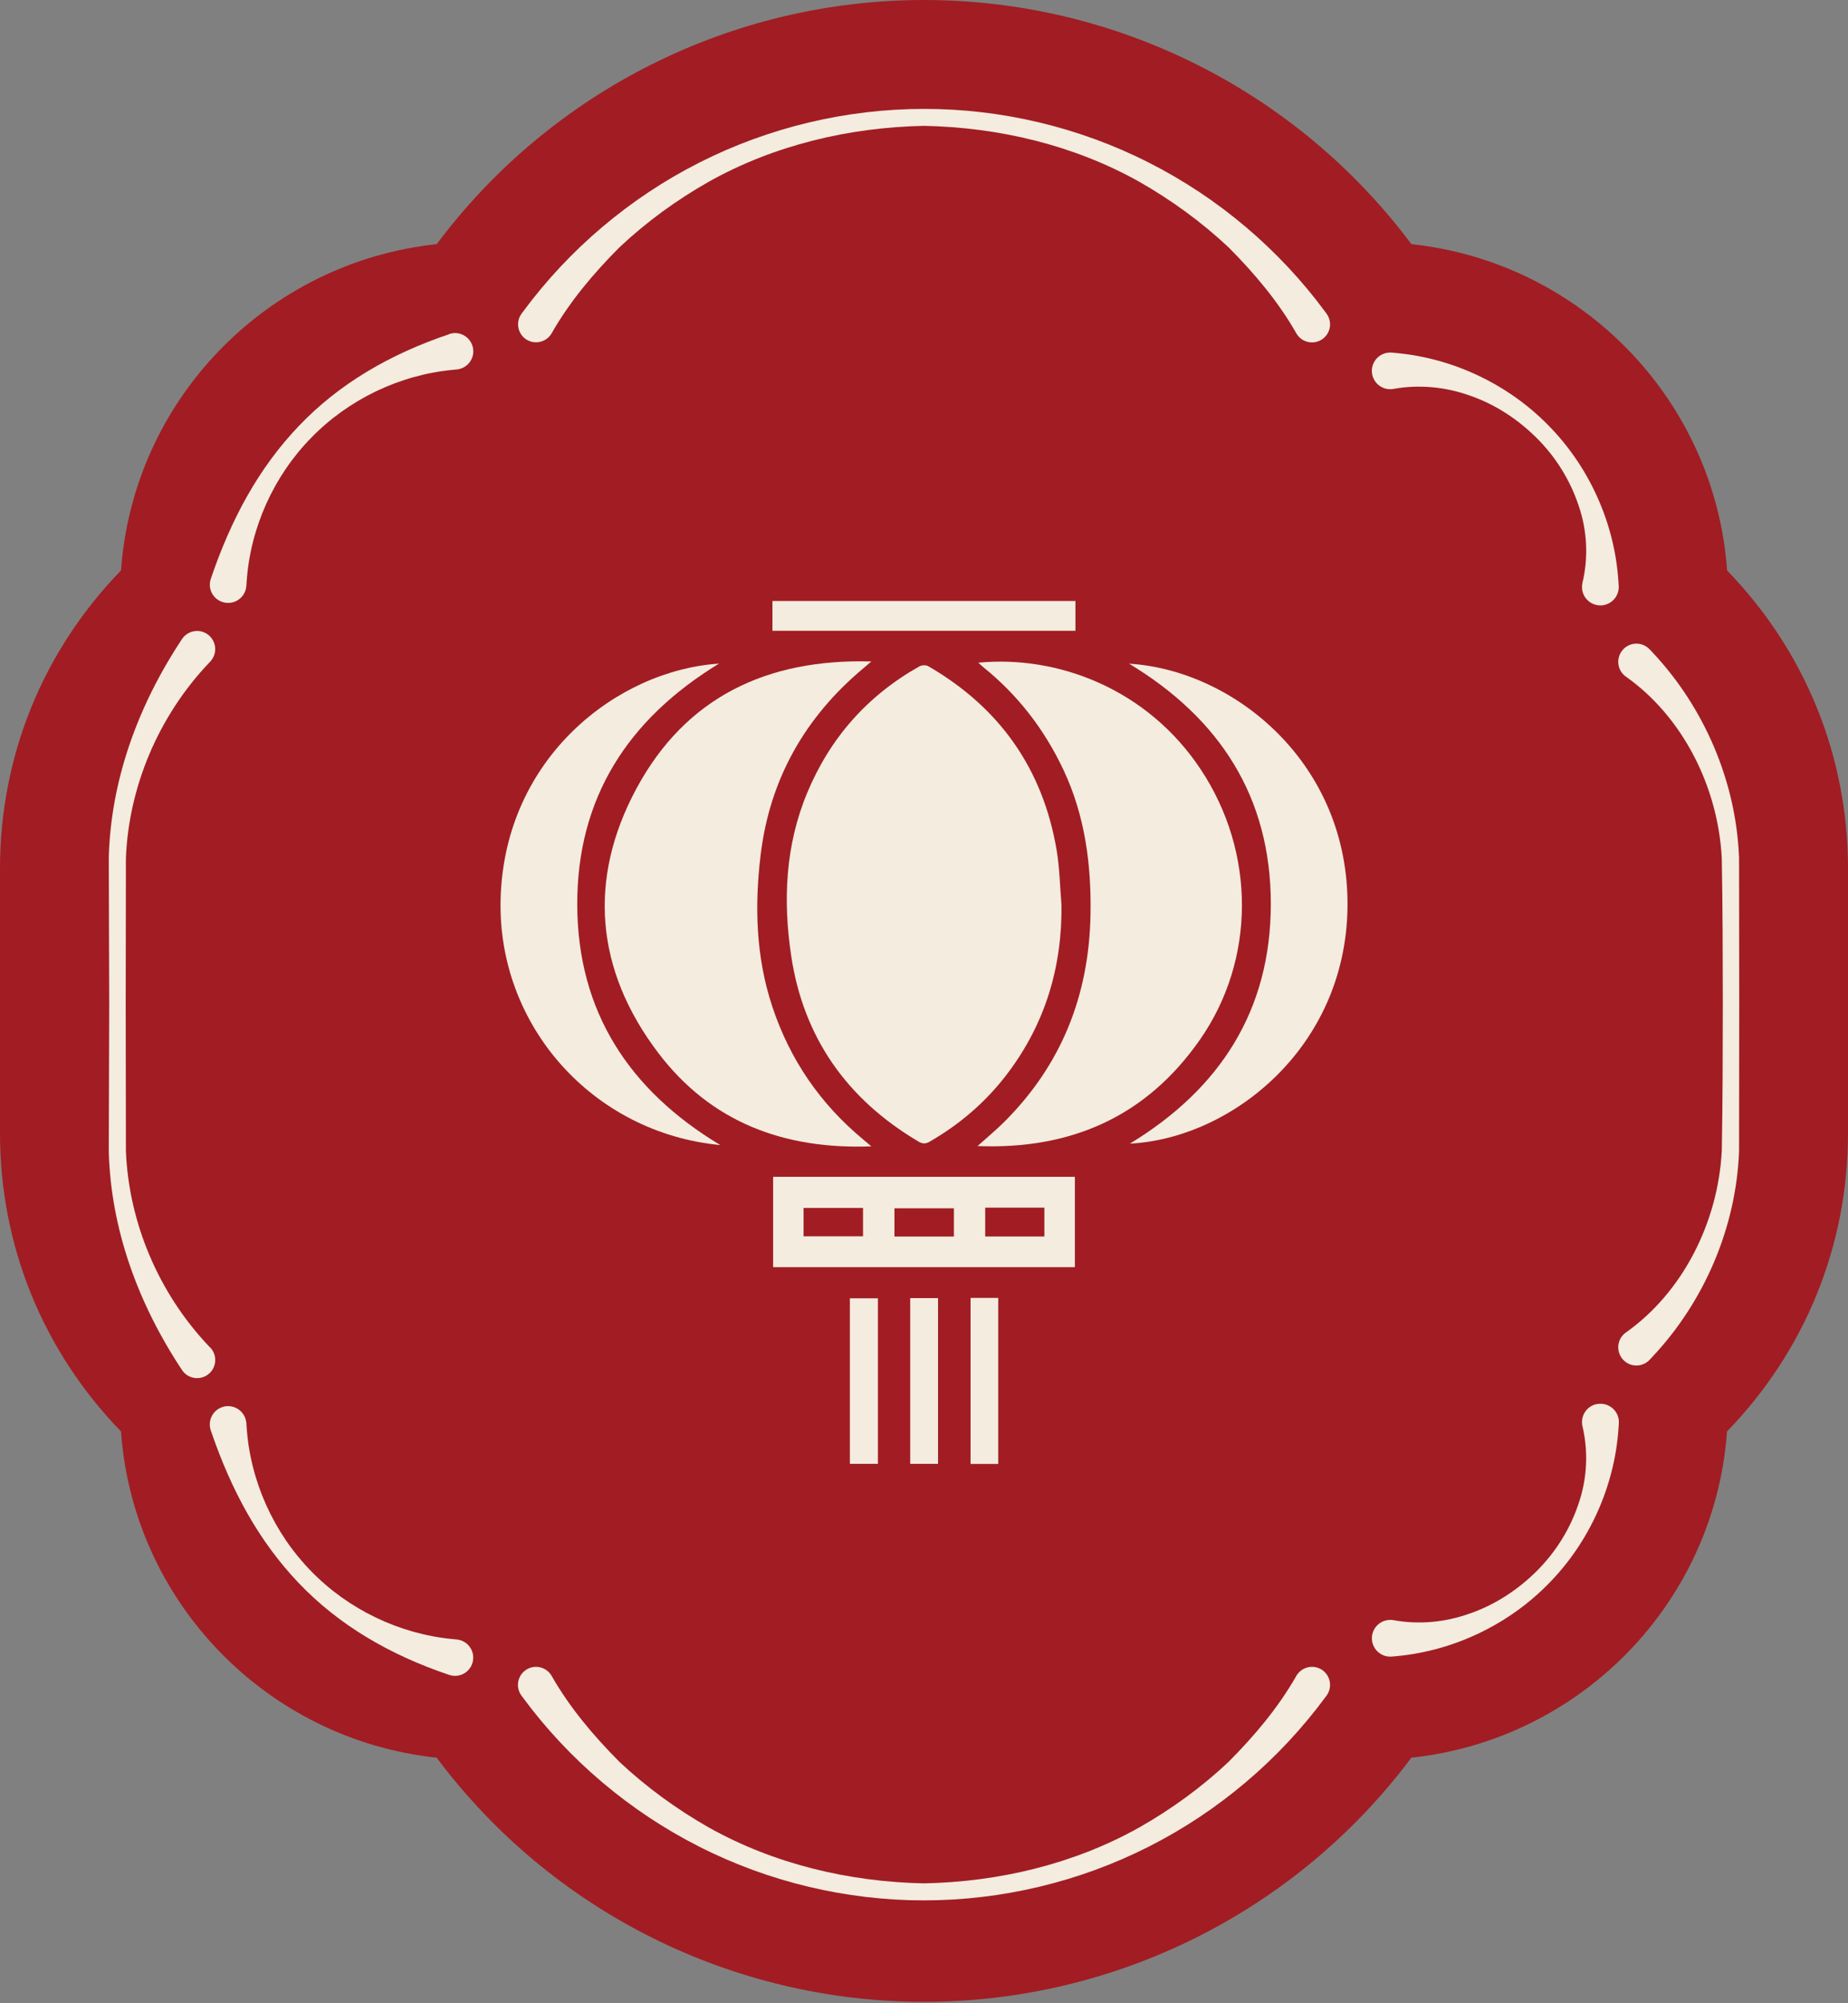
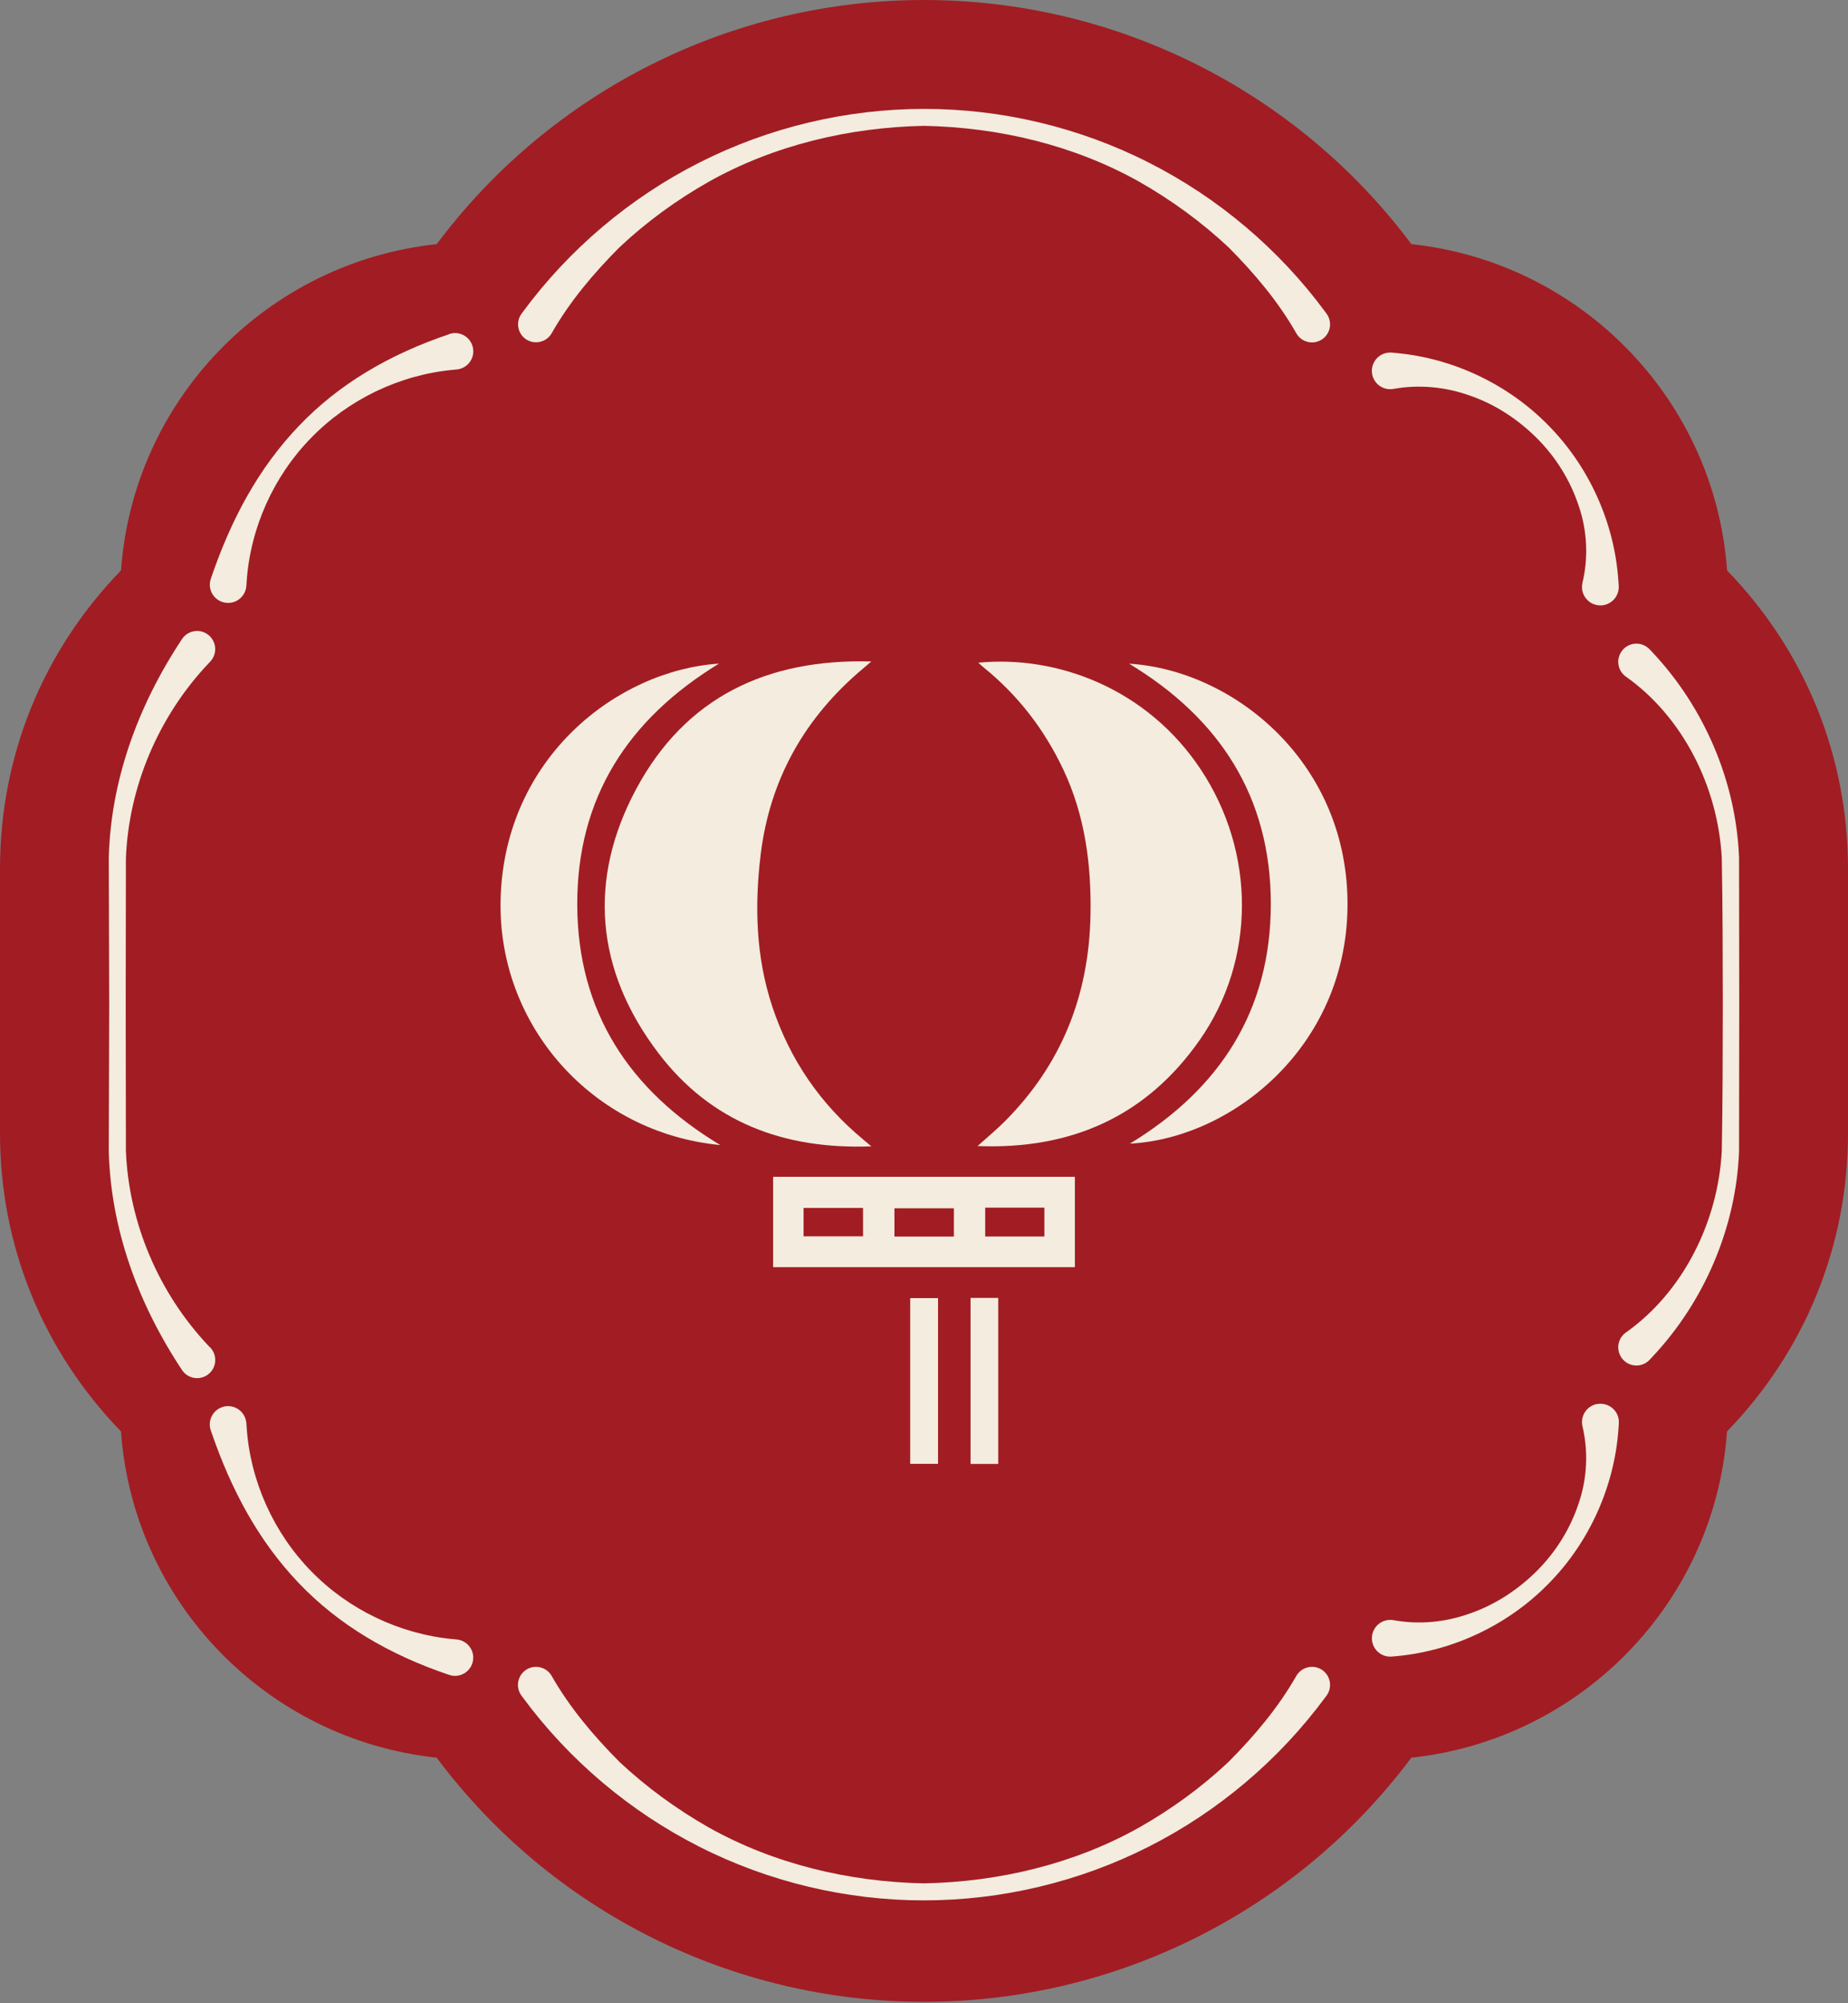
<svg xmlns="http://www.w3.org/2000/svg" width="240" height="260" viewBox="0 0 240 260" fill="none">
  <rect x="0" y="0" width="240" height="260" fill="#808080" stroke="none" />
  <path d="M224.298 74.031C222.713 51.904 205.392 34.051 183.299 31.686C168.418 11.791 144.981 0 120.008 0C95.036 0 71.598 11.791 56.718 31.686C34.617 34.051 17.296 51.904 15.719 74.031C5.561 84.491 0 98.143 0 112.738V147.079C0 161.673 5.561 175.317 15.711 185.785C17.296 207.913 34.617 225.765 56.709 228.13C71.59 248.025 95.019 259.817 120 259.817C144.981 259.817 168.41 248.025 183.291 228.13C205.392 225.765 222.713 207.913 224.289 185.785C234.439 175.317 240 161.673 240 147.079V112.738C240 98.143 234.439 84.5 224.289 74.031H224.298Z" fill="#A11D23" />
  <path d="M68.453 44.119C69.573 44.758 71.009 44.368 71.648 43.248C73.989 39.14 77.076 35.48 80.454 32.094C83.94 28.815 87.857 25.96 92.065 23.578C100.522 18.84 110.273 16.524 120 16.333C129.727 16.524 139.479 18.84 147.936 23.578C152.144 25.969 156.052 28.824 159.547 32.094C162.924 35.488 166.012 39.148 168.352 43.256C168.394 43.331 168.452 43.414 168.501 43.489C169.273 44.534 170.734 44.75 171.78 43.986C172.825 43.215 173.041 41.754 172.278 40.708L172.112 40.484C166.12 32.359 158.21 25.662 149.197 21.105C140.192 16.532 130.1 14.126 120.009 14.134C109.908 14.134 99.825 16.541 90.82 21.105C81.807 25.662 73.897 32.359 67.905 40.484L67.731 40.717C67.681 40.783 67.631 40.858 67.59 40.932C66.951 42.053 67.341 43.489 68.461 44.128L68.453 44.119Z" fill="#F3ECDF" />
  <path d="M214.231 84.271C214.131 84.163 214.015 84.064 213.882 83.972C212.82 83.217 211.343 83.475 210.596 84.537C209.841 85.599 210.098 87.076 211.16 87.823C218.522 93.027 223.128 102.09 223.609 111.402C223.725 117.693 223.734 124.067 223.742 130.432C223.734 136.765 223.725 143.097 223.609 149.363C223.12 158.683 218.522 167.738 211.16 172.941C211.036 173.024 210.911 173.132 210.803 173.248C209.907 174.195 209.957 175.688 210.903 176.585C211.849 177.481 213.343 177.44 214.239 176.485L214.571 176.128C221.335 168.958 225.468 159.322 225.85 149.454L225.875 130.308L225.85 111.302C225.468 101.434 221.335 91.799 214.571 84.628L214.231 84.263V84.271Z" fill="#F3ECDF" />
  <path d="M180.975 50.476C184.237 49.887 187.714 50.194 190.926 51.356C194.163 52.468 197.134 54.419 199.59 56.867C202.047 59.315 203.931 62.344 205.01 65.606C206.139 68.851 206.296 72.378 205.516 75.632C205.466 75.856 205.442 76.105 205.458 76.354C205.549 77.673 206.695 78.661 208.006 78.57C209.326 78.478 210.313 77.333 210.222 76.022L210.172 75.3C209.658 67.855 206.404 60.635 201.184 55.307C195.989 49.954 188.851 46.526 181.423 45.829L180.759 45.762C180.552 45.746 180.336 45.754 180.12 45.796C178.826 46.028 177.971 47.265 178.203 48.559C178.436 49.854 179.672 50.709 180.967 50.476H180.975Z" fill="#F3ECDF" />
  <path d="M171.555 216.646C170.427 216.007 168.999 216.397 168.352 217.517C166.011 221.625 162.924 225.285 159.546 228.68C156.06 231.958 152.143 234.813 147.935 237.195C139.478 241.934 129.727 244.249 120 244.44C110.273 244.249 100.521 241.934 92.064 237.195C87.856 234.805 83.948 231.95 80.454 228.68C77.076 225.285 73.988 221.625 71.648 217.525C71.606 217.451 71.548 217.368 71.499 217.293C70.727 216.247 69.258 216.031 68.22 216.795C67.175 217.567 66.959 219.036 67.722 220.073L67.888 220.297C73.88 228.422 81.798 235.12 90.811 239.676C99.816 244.249 109.908 246.656 120 246.648C130.1 246.648 140.184 244.241 149.189 239.676C158.202 235.12 166.111 228.422 172.111 220.297L172.286 220.065C172.335 219.999 172.385 219.924 172.427 219.849C173.066 218.72 172.676 217.293 171.555 216.646Z" fill="#F3ECDF" />
  <path d="M207.293 182.245C206.006 182.552 205.218 183.839 205.517 185.125C206.289 188.379 206.131 191.906 205.011 195.151C203.932 198.412 202.048 201.442 199.591 203.89C197.134 206.338 194.163 208.28 190.927 209.401C187.715 210.571 184.237 210.878 180.976 210.28C180.768 210.247 180.544 210.231 180.328 210.256C179.017 210.38 178.054 211.542 178.179 212.853C178.303 214.165 179.465 215.127 180.776 215.003L181.432 214.945C188.86 214.239 195.997 210.812 201.193 205.459C206.421 200.13 209.666 192.918 210.189 185.474L210.239 184.743C210.256 184.511 210.239 184.27 210.181 184.03C209.874 182.743 208.588 181.955 207.301 182.254L207.293 182.245Z" fill="#F3ECDF" />
  <path d="M27.305 174.908L27.039 174.635C20.616 167.821 16.723 158.725 16.35 149.371L16.325 130.507L16.35 111.41C16.715 102.057 20.616 92.953 27.039 86.147L27.313 85.857C27.396 85.765 27.479 85.666 27.554 85.55C28.276 84.471 27.977 83.01 26.898 82.288C25.819 81.566 24.359 81.865 23.637 82.944C17.819 91.716 14.391 101.401 14.126 111.302L14.184 130.407L14.126 149.454C14.391 159.356 17.819 169.041 23.637 177.813C23.711 177.921 23.794 178.029 23.886 178.129C24.773 179.075 26.267 179.116 27.213 178.228C28.16 177.34 28.201 175.846 27.313 174.9L27.305 174.908Z" fill="#F3ECDF" />
  <path d="M58.344 43.372C50.568 45.987 43.978 49.862 38.807 55.29C33.62 60.718 30.035 67.308 27.379 75.117C27.313 75.3 27.271 75.516 27.255 75.715C27.164 77.026 28.151 78.155 29.462 78.246C30.774 78.338 31.902 77.35 31.994 76.038L32.035 75.441C32.517 68.503 35.538 61.797 40.401 56.834C45.248 51.846 51.879 48.659 58.801 48.003L59.34 47.954C59.514 47.937 59.689 47.895 59.855 47.837C61.091 47.422 61.764 46.078 61.34 44.841C60.925 43.605 59.581 42.932 58.344 43.356V43.372Z" fill="#F3ECDF" />
  <path d="M59.324 212.786L58.801 212.737C51.879 212.081 45.248 208.902 40.401 203.914C35.538 198.951 32.517 192.237 32.035 185.307L31.994 184.701C31.977 184.502 31.936 184.311 31.869 184.112C31.446 182.867 30.093 182.203 28.857 182.627C27.612 183.05 26.948 184.403 27.371 185.639C30.027 193.449 33.621 200.039 38.799 205.466C43.978 210.894 50.56 214.77 58.336 217.384C58.502 217.442 58.685 217.484 58.867 217.5C60.17 217.625 61.324 216.67 61.448 215.367C61.573 214.064 60.618 212.911 59.315 212.786H59.324Z" fill="#F3ECDF" />
  <g clip-path="url(#clip0_18013_974)">
-     <path d="M139.669 78V81.87H100.316V78H139.669Z" fill="#F3ECDF" />
-     <path d="M137.857 117.356C137.954 125.522 135.737 132.901 130.78 139.411C128.031 143.025 124.654 145.92 120.715 148.185C120.146 148.515 119.749 148.44 119.232 148.132C109.999 142.658 104.345 134.679 102.75 124.045C101.679 116.868 101.986 109.729 104.832 102.897C107.812 95.751 112.672 90.269 119.412 86.482C119.712 86.317 120.266 86.294 120.558 86.467C129.806 91.821 135.423 99.755 137.22 110.306C137.617 112.624 137.647 115.008 137.849 117.363L137.857 117.356Z" fill="#F3ECDF" />
    <path d="M113.159 148.785C101.761 149.212 92.281 145.62 85.466 136.628C77.334 125.905 76.293 114.109 82.68 102.297C89.046 90.524 99.567 85.469 113.159 85.852C112.657 86.279 112.38 86.519 112.096 86.759C104.54 93.088 99.979 101.12 98.788 110.921C97.98 117.588 98.159 124.232 100.316 130.697C102.608 137.573 106.562 143.318 112.148 147.93C112.418 148.155 112.687 148.387 113.159 148.785Z" fill="#F3ECDF" />
    <path d="M126.961 148.74C128.219 147.607 129.365 146.662 130.406 145.627C137.849 138.218 141.429 129.197 141.624 118.743C141.743 112.219 140.92 105.889 138.111 99.92C135.648 94.693 132.21 90.231 127.717 86.602C127.5 86.429 127.305 86.234 127.051 86.009C137.378 85.012 149.022 89.421 155.949 99.875C163.108 110.674 163.071 124.577 155.837 134.941C148.895 144.877 139.167 149.22 126.961 148.747V148.74Z" fill="#F3ECDF" />
    <path d="M146.633 86.137C160.27 86.977 175.239 99.065 175 117.776C174.76 135.999 159.903 147.75 146.738 148.432C158.465 141.323 165.047 131.094 165.04 117.311C165.04 103.512 158.472 93.276 146.633 86.137Z" fill="#F3ECDF" />
    <path d="M93.382 86.129C81.535 93.336 74.922 103.594 74.967 117.445C75.012 131.289 81.7 141.503 93.547 148.619C76.915 147.03 64.551 133.044 65.015 116.628C65.532 98.293 80.202 86.991 93.382 86.129Z" fill="#F3ECDF" />
    <path d="M100.406 152.737H139.594V164.466H100.406V152.737ZM104.36 160.461H112.081V156.779H104.36V160.461ZM123.883 156.824H116.162V160.491H123.883V156.824ZM127.949 156.741V160.483H135.633V156.741H127.949Z" fill="#F3ECDF" />
    <path d="M118.207 168.478H121.824V189.993H118.207V168.478Z" fill="#F3ECDF" />
    <path d="M126.047 168.455H129.641V190H126.047V168.455Z" fill="#F3ECDF" />
-     <path d="M114.013 168.507V189.992H110.374V168.507H114.013Z" fill="#F3ECDF" />
  </g>
  <defs>
    <clipPath id="clip0_18013_974">
      <rect width="110" height="112" fill="white" transform="translate(65 78)" />
    </clipPath>
  </defs>
</svg>